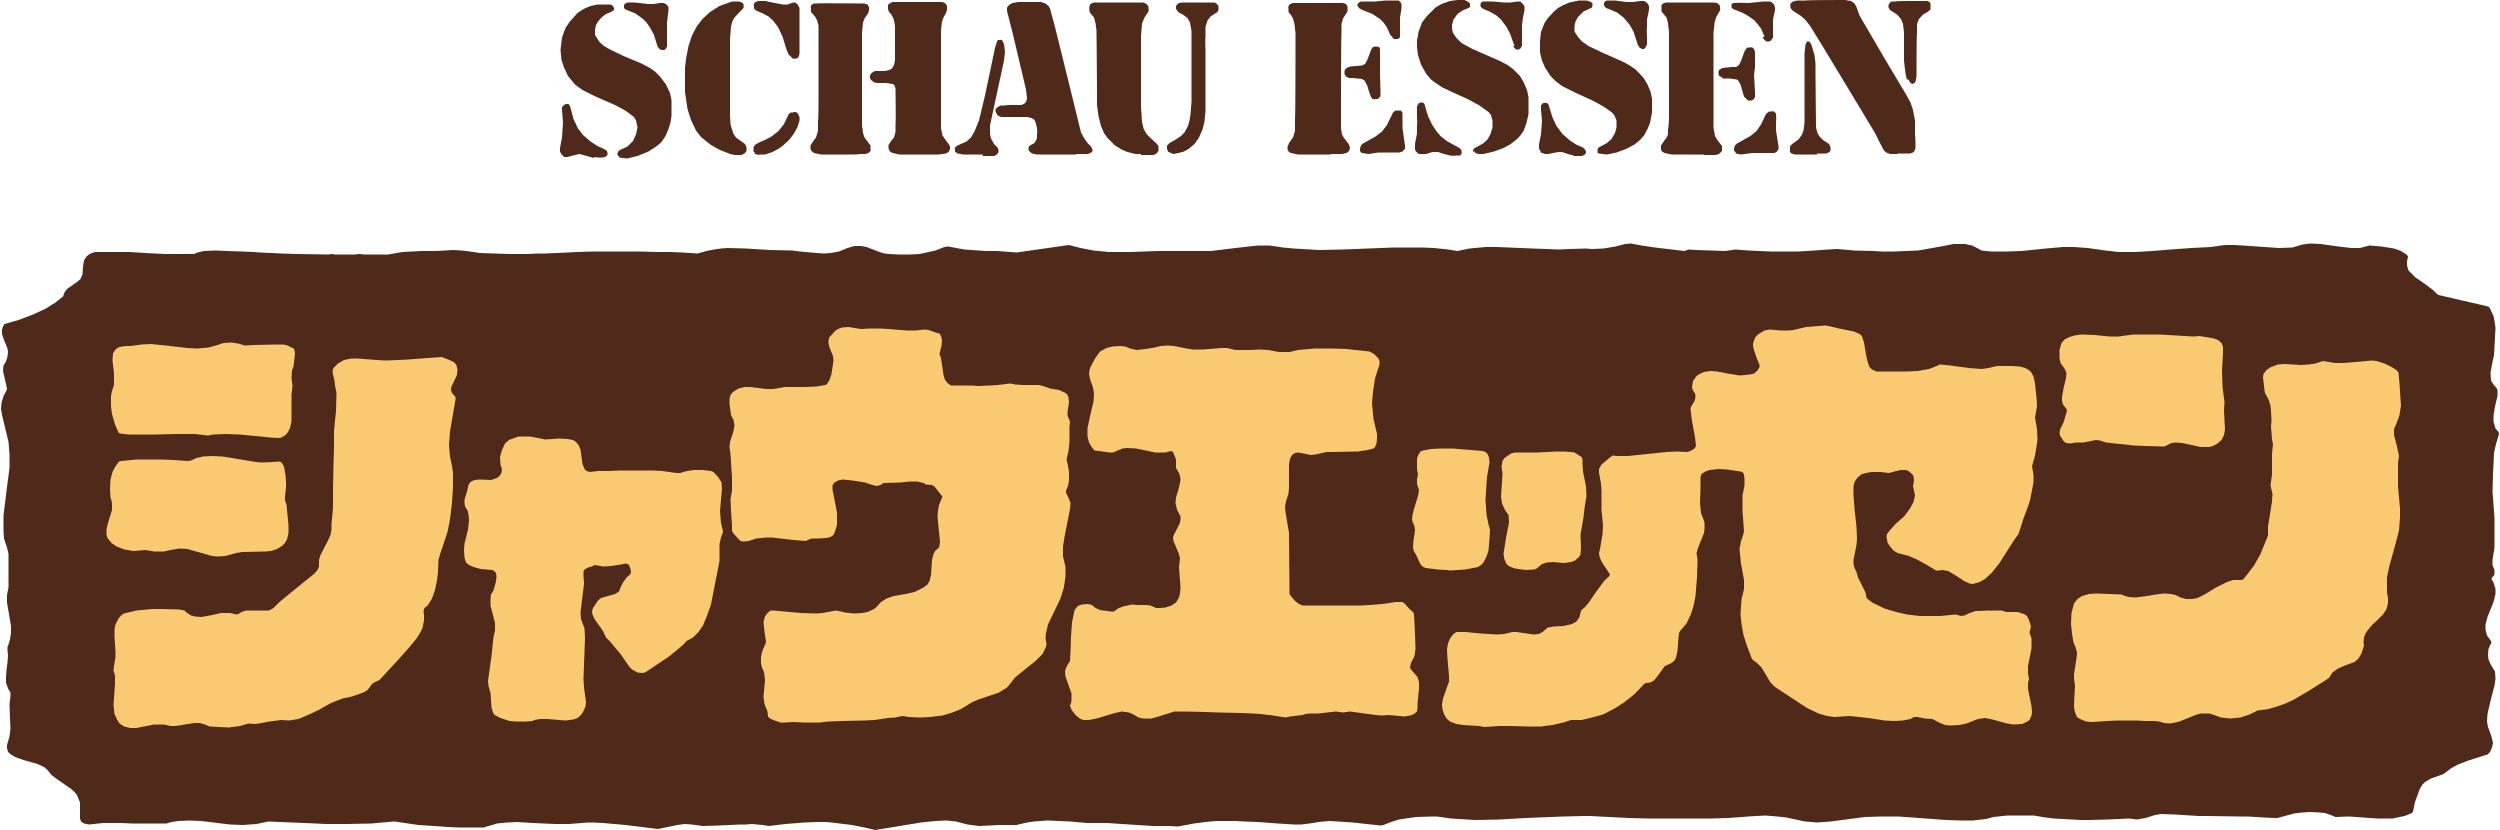
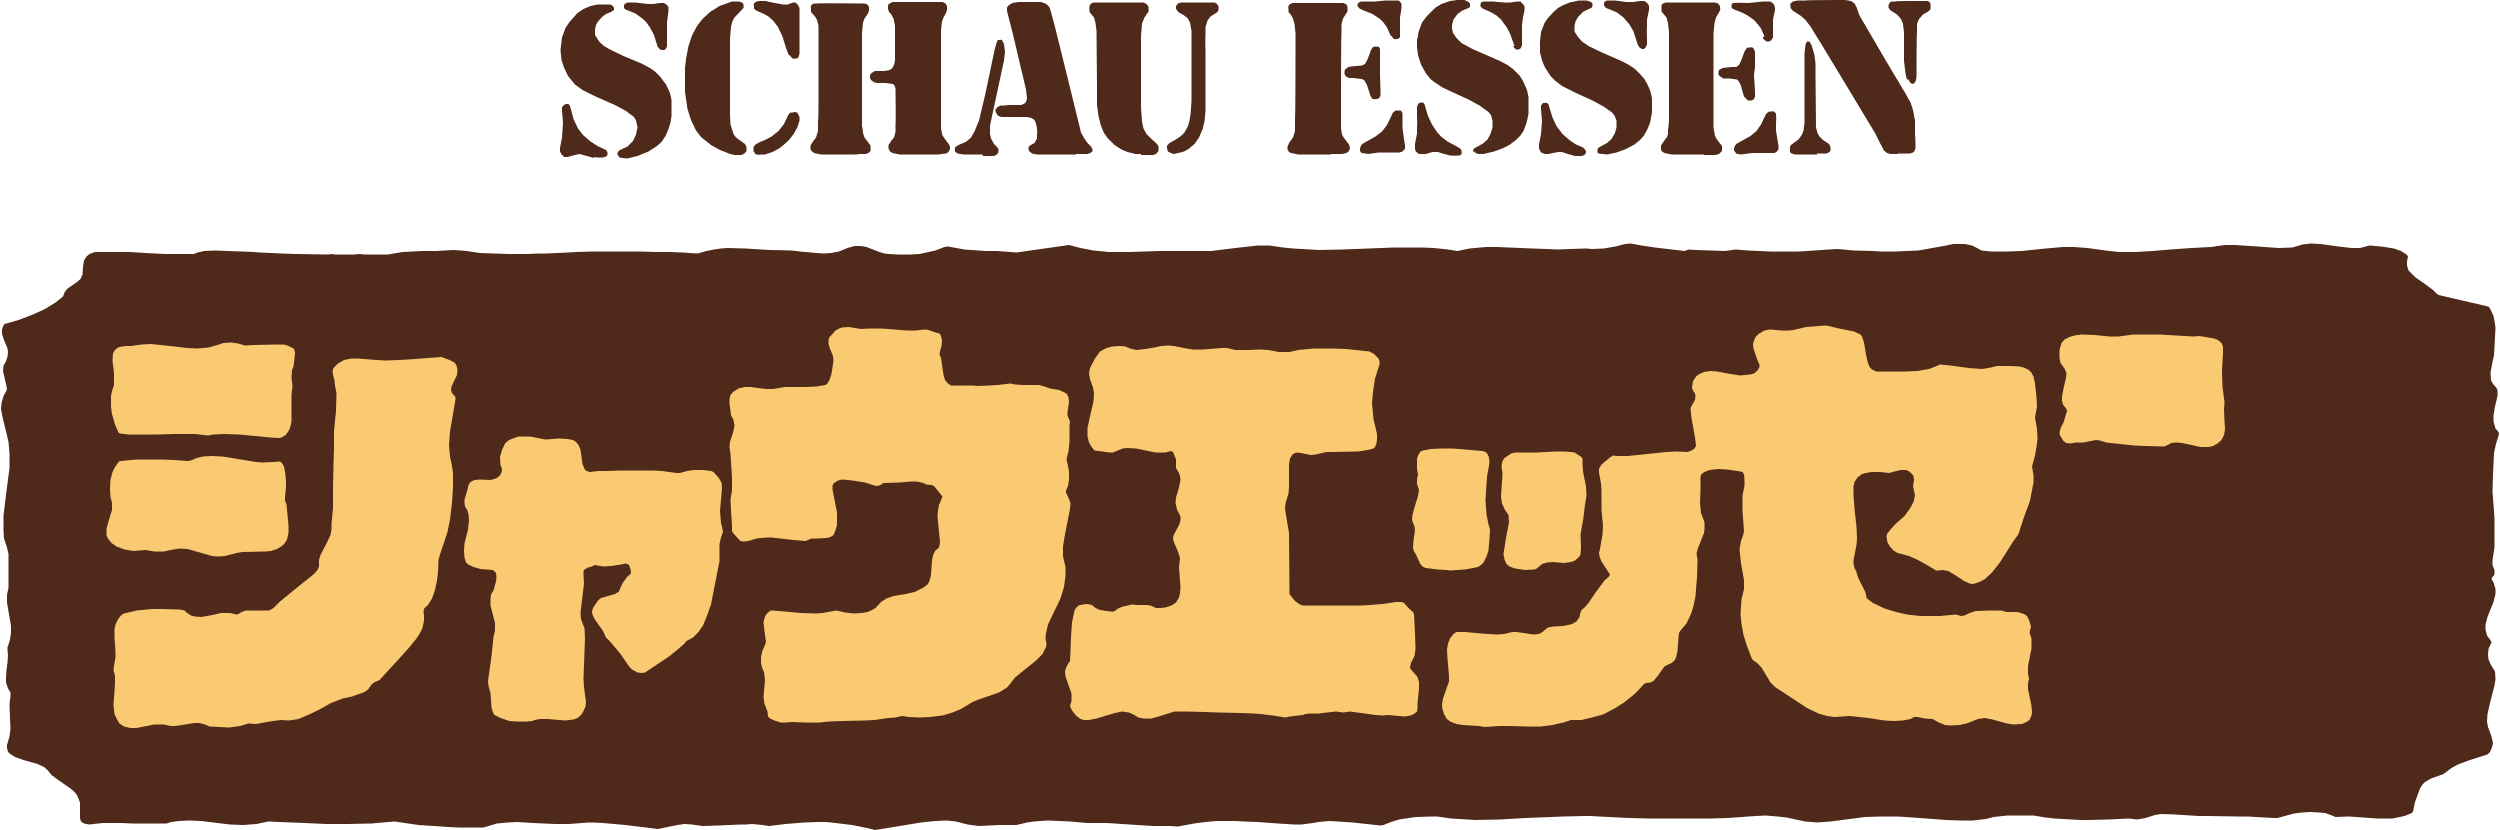
<svg xmlns="http://www.w3.org/2000/svg" id="_レイヤー_1" data-name="レイヤー 1" version="1.1" viewBox="0 0 500 166">
  <defs>
    <style>
      .cls-1 {
        fill: #4f2a1a;
      }

      .cls-1, .cls-2 {
        stroke-width: 0px;
      }

      .cls-2 {
        fill: #faca72;
      }
    </style>
  </defs>
  <polyline class="cls-1" points="176.9 165.7 175 166 173.4 165.6 170.4 165 167.1 164.6 165.2 164.4 163.7 164.4 160.9 164.5 157.1 164.8 153.8 165.2 152.5 165 150.4 164.8 149.2 164.9 148.1 164.9 143.8 165.1 140.5 165.2 138.4 164.9 136.9 164.8 135.5 165 131.6 165.8 125.1 165 120.6 164.6 118.6 164.5 117.6 164.5 116.4 164.6 113.8 164.8 111.1 164.8 108.8 164.7 106.6 164.6 103.4 164.4 101.5 164.5 99.4 164.7 96.7 165.5 91.8 165.5 89.5 165.4 88.3 165.3 83.7 165 78.9 164.3 76.5 164.5 74.3 164.7 69.5 164.8 66.9 164.8 65.2 164.8 63.1 164.7 60.9 164.6 55.9 164.4 53.7 164.3 51.3 164.8 48.6 165 46 164.9 40.2 164.2 37.9 164.1 35.7 164.2 34.3 164.4 33.3 164.7 26.4 164.7 24.3 164.6 22.6 164.6 20.6 164.6 17.8 164.9 16.8 164.7 16.2 164.3 16 163.7 16 161.7 16 160.5 15.4 159 14.8 158.3 14.1 157.7 11.5 155.9 10.3 155 9.5 154 8.8 153.4 7.5 152.8 4.7 152 3 151.4 2.2 150.9 1.6 150.4 1.4 149.6 1.4 149 1.9 147.3 2.1 145.7 2 143.8 1.9 140.8 2.1 139.2 2.1 138.5 1.6 137.7 1.2 136.5 1.2 135.5 1.3 134 1.5 132.5 1.6 131 1.5 130.1 1.5 129.4 1.7 128.9 2 127.9 2.2 126.5 2.2 125.2 1.4 120.5 1.4 119 1.7 117.5 1.7 110.8 1.4 109.5 .8 107.7 .7 106.1 .7 104.3 .7 103.1 1.3 98.2 1.9 93.6 1.9 90.8 1.7 88.4 1.3 86.7 .5 83.4 .2 81.8 .3 80.6 .7 79.2 1.2 78.3 1.4 77.8 1.2 76.8 .6 74.2 .7 73.1 1.2 72.3 1.5 71.3 1.6 70.4 1.5 69.7 .8 68 .4 66.8 .4 65.9 .6 65.3 .9 64.8 3.7 64 6.6 62.9 9 61.8 11.1 60.5 12.6 59.3 12.9 58.5 13.4 57.8 15.4 56.4 16.1 55.8 16.5 54.9 16.6 53.4 16.8 52.1 17.3 51.3 17.9 50.8 19 50.4 24.7 50.4 25.9 50.4 29.1 50.6 33 50.8 38.8 50.8 39.5 50.5 40.8 50.2 43.1 50.1 45.5 50.2 48.3 50.3 50.8 50.4 52 50.5 54.3 50.6 56.3 50.7 59.3 50.8 65.7 50.9 66.3 50.8 67 50.9 67.7 50.9 69.2 50.9 70.9 50.9 71.9 50.8 72.9 50.9 74 50.9 74.9 50.9 77.6 50.9 80.5 50.4 84.4 50.2 87.2 50.2 90.7 50 92.2 50.1 93.3 50.2 96 50.6 98.8 50.7 101.8 50.8 103.5 50.8 105.5 50.8 107.6 50.7 109.1 50.7 113.6 50.5 115.3 50.4 118.6 50.3 120.4 50.3 127.9 50.3 131.2 50.4 134 50.4 136.5 50.5 139.5 50.7 141.3 50.2 142.8 49.9 144.2 49.7 145.5 49.6 149.1 49.7 154 50 158.4 50.1 160 50.3 163.3 50.6 164.8 50.7 166.2 50.6 167.8 50.3 169.5 49.6 170.9 49.2 172.2 49.2 173.3 49.4 175.9 50.4 176.9 50.7 177.8 50.8 179.6 50.9 182.1 50.9 183.9 50.8 187.1 50.1 188.9 49.4 189.6 49.3 190.7 49.5 192.9 49.9 197.2 50.2 199.4 50.2 202.1 50.4 203.3 50.5 213.8 49 216.1 49.6 218.7 50.1 221.8 50.4 226 50.4 231.7 50.2 237.4 50.2 239.9 50.2 242.2 50.2 247.1 49.6 251.6 49.1 253.9 49.1 256.6 49.5 258.7 49.7 263.8 50 268.4 49.9 271.2 49.8 278.7 49.5 282.8 49.5 284.5 49.5 286.8 49.6 289.6 49.9 291.5 50.2 293.9 49.7 297.2 49.4 299.3 49.4 306.5 49.7 309.3 49.8 311.6 49.9 314.1 49.8 317.2 49.7 318.4 49.8 320.7 49.7 323.1 49.3 325 48.8 326.2 48.7 328.3 49.1 331 49.5 336.9 50.2 337.7 49.9 339.2 50 342.2 50.1 345 50.2 347.1 49.9 349.7 50.1 351.7 50.2 354.2 50.3 359.6 50.3 361.4 50.2 365.7 49.9 367.5 49.8 370.8 50.1 374.6 50.2 376.3 50.3 378.9 50.3 381.3 50.2 383.6 50.1 384.8 49.9 388.7 49.2 390.7 48.8 393 48.8 394.4 49.1 395.6 49.7 396.3 50.1 398.2 50.3 401.6 50.3 404.3 50.2 409.2 49.7 412.6 49.4 414.8 49.4 417.5 49.6 421.1 50.1 423.7 50.4 427.1 50.4 430.5 50.2 434.1 49.9 438.3 49.6 442.2 49.4 444.2 49.1 445.2 49 446.1 49 447 49 450 49.2 455.8 49.6 458.5 49.5 459.5 49.2 460.5 48.9 462.1 48.7 464.1 48.8 467.7 49.3 470.3 49.6 472 49.6 473.9 49.1 476.3 49.3 478.8 49.7 480.2 50.2 481.3 50.9 481.6 51.3 481.4 52.3 481.4 53.1 481.7 54.1 482.2 54.6 483.1 55.5 485 56.8 486.6 58 487.3 58.7 487.7 59 497.2 61.2 497.8 61.4 498.1 61.9 498.7 63.2 498.9 64.2 499.1 65.6 498.9 69.3 498.8 71.1 498.6 71.9 498.1 74.5 498.2 76.1 498.7 76.9 499.3 77.6 499.5 78 499.5 79.2 499 81.3 498.7 83.1 498.7 84.3 499.1 85.7 499.7 86.4 499.8 86.8 499.2 88.8 498.8 90.6 498.7 92.8 498.6 94.8 498.5 98.3 498.9 103.6 498.9 109.5 498.5 112 498.5 113 498.9 114 498.9 114.7 498.8 115.1 498.4 115.5 498.3 115.8 498.7 116.5 499.1 117.8 499.1 118.8 498.7 120.4 497.5 123.4 497.1 124.9 497.1 125.9 497.4 127.1 498.2 128.2 498.3 128.5 498 129.1 497.7 129.8 497.6 131 497.7 131.9 498.2 133 499 134.3 499.1 135.8 498.9 137.1 498.1 140.2 497.5 142.8 497.4 144.3 497.6 145.4 498.3 147.3 498.6 148.6 498.4 149.5 498 150.4 497.5 150.9 496.5 151.2 493.7 152.1 491.6 152.9 490.3 153.6 488.7 154.8 487.9 155.1 486.2 155.7 485 156.4 484.5 156.9 484 157.7 483 160.4 482.6 162.3 482.4 162.6 480.9 163.2 478.5 163.7 475.5 163.7 469.8 163.3 467.1 163.4 466.4 163.1 465 162.6 463.9 162.5 462.1 162.4 460.4 162.5 458.8 162.7 455.5 163.6 454.8 163.6 452.8 163.5 449.5 163.3 447.8 163.3 441.5 163.2 439.7 163.2 435 162.9 432.2 162.8 431 163 429.1 163.6 427.4 163.9 425.8 163.7 421.6 163.9 417.7 164 417 164 416.1 164 410.8 163.7 409.1 163.5 406.7 163.1 401.5 163.1 398.7 163.4 397.2 163.8 394.6 164.1 392 164.1 389.2 164 382.5 163.5 379.6 163.3 376.2 163.3 373 163.4 366.1 164.3 363.4 164.5 362.4 164.4 361 164.3 357.3 163.5 355.5 163.3 353.1 163.1 351.3 163.2 349.6 163.3 348.4 163.4 345.6 163.6 342.3 163.7 331.7 163.7 329.6 163.7 325.8 163.6 319.8 163.3 318.1 163.2 316.9 163.2 312.7 163.3 310.2 163.4 305.1 163.6 300 163.9 295.1 164 293.4 163.9 290.2 163.7 287.4 163.3 286.4 163.3 283.2 163.4 279.8 163.9 278.2 164.4 276.7 165 276.1 165.1 270.5 164.5 267.6 164.3 265.9 164.2 263.7 164.4 262.6 164.6 260.3 164.9 259.6 164.9 258.8 164.9 255.6 164.7 251.5 164.4 248.8 164.3 247 164.2 243.3 164.2 241.1 164.4 238.8 164.7 235.6 165.3 233.9 165.2 230.6 165.2 225.9 164.9 221.4 164.6 219.7 164.6 217.4 164.6 214 164.3 211.8 164.2 209.5 164.1 206.8 164.3 205.4 164.5 203.3 165 199.9 165 197.9 165.1 195.8 165.2 193.5 164.9 191.2 164.3 189.3 164.1 187.1 164.2 184.2 164.5 176.9 165.7" />
  <g>
    <polyline class="cls-2" points="28.8 145.3 30.8 144.9 32.8 144.9 34.1 145.2 35 145.2 36.4 145 38.9 144.6 39.9 144.6 41 144.9 41.9 145.3 45.8 145.5 48 145.2 49 144.9 49.7 144.7 51.2 144.8 53.9 144.3 56.2 144 57.8 144.1 59.7 143.8 61.8 142.9 63.7 142 66.2 140.6 68.5 139.7 70.4 139.3 72.9 138.4 73.6 137.9 74.4 136.8 75 136.4 75.9 136 78.2 133.5 79.5 132.1 82 129.3 83.3 127.7 84 126.6 84.5 125.6 84.8 124.1 84.8 123 84.7 122.2 84.9 121.6 85.6 121 86.4 119.7 87 118 87.4 116.1 87.6 114.4 87.7 111.9 88.1 110.6 88.7 108.8 89.5 106.4 90 103.9 90.4 100.6 90.6 97.4 90.6 94.6 90.4 93.2 90 91.3 89.8 89.1 90 86.3 91.1 79.9 91.1 79.4 90.4 78.6 90.2 78 90.3 77.3 91.4 75 91.5 73.9 91.3 73.1 90.9 72.5 89.9 72 88.3 71.4 81.6 71.9 79.8 72 77.1 72.1 75.3 72 71.5 71.7 70.3 71.7 68.8 72 67.6 72.7 66.7 73.6 66.5 74.2 66.6 74.9 66.9 76.1 67 77.1 67.3 78.6 67.2 82.2 66.8 86.2 66.8 88 66.8 89.7 66.7 92.9 66.6 97.8 66.6 101.6 66.3 104.8 66.3 105.9 66.1 107 65.5 108.3 64.1 111 63.8 112 63.8 113.3 63.5 114 62.8 114.8 60.3 116.8 56 120.3 54.7 121.6 53.8 122.1 53.1 122.1 51.4 122.1 49.2 122.1 48.3 122.4 47.7 122.8 47.3 122.9 46 122.6 44.2 122.6 42.5 123 40.3 123.4 39 123.3 38.2 123.1 37.3 122.5 36.9 122.1 35.8 121.9 32.2 121.8 30.4 121.8 27.3 122.1 24.8 122.7 24.3 123 23.7 123.7 23.1 124.9 22.9 125.8 22.9 127.5 23.1 130.4 23.1 131.4 22.8 133.2 22.7 134.1 23 135.1 23 136.8 22.7 141 22.9 142.8 23.4 143.9 23.9 144.7 24.8 145.3 26.1 145.6 27.3 145.6 28.8 145.3" />
    <polyline class="cls-2" points="308.2 145.3 310.5 145 312.7 144.5 314.2 144 316.3 144 318.4 143.5 320.6 142.9 322.9 141.7 324.8 140.5 326.8 138.9 327.7 138 328.8 136.8 329.2 136.6 330.1 136.5 330.8 136.1 331.6 135.1 332.6 133.7 333 133.2 334.3 132.6 334.9 132.1 335.2 131.5 335.5 130.2 335.7 127.5 335.8 126.6 336.1 126.1 337.3 124.7 338.2 122.8 338.7 121.2 339.1 119.2 339.4 115.4 339.5 112.5 339.5 111.8 339.3 110.7 339.6 109.6 340.8 106.6 340.9 105.8 340.9 104.5 340.7 103.9 340.2 102.6 340 100.6 340.1 97.9 340.1 96.1 340.1 95.4 340.3 94.8 341.1 94.3 341.9 94 343.7 93.8 345.4 93.9 348.1 94.3 348.5 94.4 348.8 94.9 348.9 95.9 348.9 97.1 348.5 99.1 348.5 102.2 348.7 104.8 348.8 106.3 348.6 107.1 348.2 108.2 347.9 109.8 348.2 112.7 348.8 116 348.8 117.8 348.3 119.9 348.1 122.8 348.3 124.8 348.7 127 349.4 129.2 350.4 131.8 350.7 132.1 351.3 132.5 352.3 133.5 354.1 136.5 355 137.4 361.4 141.6 363.7 142.7 365.4 143.2 366.9 143.4 368.4 143.3 369.9 143.2 373.7 143.6 376.9 144.1 378.8 144.2 380.6 144.1 382.1 143.8 382.8 143.4 383.5 143.4 385 143.7 386.5 143.8 387.8 144.5 389 145 390.1 145.1 391.9 145 393.3 144.7 395.6 143.8 397 143.6 398.5 143.9 401.4 144.7 402.7 144.9 404.4 144.8 405.3 144.4 405.9 144 406.3 143.1 406.4 142.4 406.3 141.2 405.6 137.8 405.6 136.6 405.8 135.8 405.6 134.7 405.6 133.2 406.3 129.7 406.3 127.7 405.9 126.5 406.2 125.3 405.8 124 405.4 123.2 404.8 122.8 403.5 122.4 401.2 122.4 400.3 122.1 397.7 122.1 395.7 122.2 395.1 122.2 393.7 122.7 392.9 123.1 392.2 123.2 391.2 122.9 388 123.2 384 123.2 381.4 122.9 379.2 122.4 376.9 121.7 374.6 120.6 373.5 119.8 373.3 119.5 373.1 118.5 371.6 115.5 371.3 114.4 370.9 113.6 370.7 112.8 370.7 112 371.3 109 371.4 107.7 371.3 105.4 370.9 101.7 370.7 99.1 370.7 97.3 370.9 96.4 371.5 95.5 372.4 94.8 373.2 94.6 374.3 94.4 376.1 94.4 377.8 94.6 378.9 94.3 380.1 94 381.1 94 381.7 94.2 382.4 94.8 382.7 95.2 382.8 96.1 382.6 97.2 383 99.1 382.7 100.4 382 101.7 380.9 103.2 379.1 104.8 378.1 105.9 377.4 106.8 377.3 107.4 377.5 108.5 378 109.3 378.7 110.1 379.5 110.6 381.8 111.2 383.6 112 385.4 113 387.2 114.1 387.8 114.1 388.5 114 389.6 114.2 391 115 392.8 116.2 393.9 116.7 394.6 116.8 395.9 116.4 397 115.8 398.4 114.5 399.9 112.6 402.7 108.2 403.7 106.8 404.7 103.7 405.7 101 406 100.1 406.7 96.5 406.7 95 406.4 93.3 407 91.1 407.3 89.3 407.5 87.9 407.4 85.8 407.1 84.1 407 83.5 407.4 81.3 407.3 79.5 407 76.7 406.7 75.3 406.2 74.4 405.6 73.9 405 73.6 403.9 73.3 402.2 73.2 399.4 73.2 397.7 73.6 396.4 73.8 393.7 73.6 390.1 73.1 388 72.9 387.1 73.3 385.8 73.8 383.5 74.2 381.3 74.3 380.4 74.3 375.3 74.3 374.4 73.9 373.9 73.4 373.5 72.3 373.2 70.9 372.8 68.5 372.4 67.3 372.1 66.9 370.8 66.3 367.8 65.7 365.7 65.2 365 65.1 361.2 65.4 358.7 66 357.7 66.1 356.2 66.1 354 65.9 352.9 66.1 351.7 66.8 351.1 67.4 350.8 68.1 350.6 68.8 350.7 69.7 351.3 71.5 351.9 73 351.9 73.4 351.5 74.1 350.8 74.7 350 74.9 348 75.1 345.5 74.7 343.4 74.3 342.1 74.2 340.8 74.4 339.9 74.8 339.3 75.2 338.6 76.2 338.4 77.5 338.6 78.1 339 78.7 339.1 79.1 339 80 338.3 81.2 338.1 81.7 338.3 83.6 339 87.5 339.2 89.2 338.9 89.7 338.3 90.1 337.5 90.4 335.4 90.3 333.2 90.4 325.6 91.2 323.3 91.2 322.6 91.1 322.1 91.4 320.3 92.9 319.8 93.8 319.8 94.5 320.2 96.7 320.3 98.1 320.3 102 320.6 105.1 320.5 106.9 320 109.8 319.8 110.6 319.9 111.3 320.3 112.3 321.8 114.6 322 114.9 321.8 115.3 320.9 116.1 319.2 118.4 317.7 120.6 316.9 121.5 316.3 122 316.1 122.5 315.9 123.4 315.3 124.3 314.4 124.8 312.7 125.2 310.7 125.3 309.6 125.5 309.2 125.8 308.5 126.4 307.8 126.8 306.7 126.9 303.3 126.4 302.5 126.4 300.8 126.8 299.4 126.9 296.2 126.7 293.1 126.4 291.3 126.4 290.7 126.8 290 127.7 289.6 128.7 289.4 129.9 289.5 131.7 289.8 135.2 289.8 136.3 288.6 139.7 288.4 140.9 288.5 141.9 288.8 142.8 289.3 143.7 290 144.3 291.3 144.8 292.6 145 295.8 145.2 296.9 145.4 299.9 145.2 301.9 145.2 305.5 145.3 306.4 145.3 308.2 145.3" />
-     <polyline class="cls-2" points="435.9 144.3 439.1 143 440.1 142.7 441.9 142.7 443.1 143.1 444.2 143.5 446.1 143.7 448.1 143.5 449.9 142.9 451.5 142.1 453.7 141.8 455.4 141.3 457.1 140.7 458.8 139.9 461.7 138.2 465.8 135.6 466.5 134.5 467.6 133.7 469 133.1 470.9 132.4 471.7 131.7 472.3 130.7 472.8 129.1 472.7 128.4 472.8 127.5 473.1 126.7 473.5 126.1 474.5 124.9 475.3 124.2 476.6 122.9 477.3 121.8 477.6 120.6 477.6 119.6 477.4 118.5 477.4 115.5 477.9 113.1 479.1 108.8 479.8 106.1 480 103.5 480 101.7 479.6 97.3 479.6 94 479.6 92.5 479.8 91.2 479.4 89.3 478.8 87 478.8 85.8 479.2 84.9 479.6 83.9 479.9 83 480.2 81.1 480.1 79.9 479.9 76.7 479.7 74.6 479.5 74.2 478.5 73.5 476.9 72.7 475.3 72.2 474.4 72.1 471.1 72.4 468.6 72.6 466.9 72.6 464.6 72.2 464 72.4 463.1 72.7 461.7 72.9 460.2 73 458.5 72.9 457 72.8 455.6 72.9 454.2 73.4 453.3 74 452.7 74.8 452.6 75.5 452.9 78.1 453 78.6 453.7 79.9 454.1 81.1 454.2 82.2 454.3 84.1 454.2 85.3 454.3 86.5 454.4 87.9 454.6 88.8 454.4 90.8 454.4 94.9 454.1 97.1 454.5 98.8 454.4 100.3 453.6 105.3 453.6 106.5 453.6 107.1 452.1 110.8 450.8 113.1 449.2 115.2 448.6 115.9 448.2 116 446.6 116 445.4 116.4 443.2 117.5 440.9 118.9 439.5 119.6 438.4 119.8 437.2 119.8 436.1 119.5 435.1 119 434.2 118.8 432.8 118.7 431.2 118.9 428.7 119.3 427.1 119.5 425.8 119.4 425 119.2 424.3 118.9 419.3 118.7 417.8 118.8 416.4 119.2 415.5 119.8 414.8 120.7 414.3 122.6 414.2 124.8 414.4 126.7 414.7 128.5 415.1 129.4 415.4 130.5 415.3 131.7 414.8 134.8 414.8 135.8 415 137.1 414.9 138.9 414.8 141.4 415 142.5 415.4 143.4 416 143.8 417.2 144.3 418.3 144.4 421.4 144.2 423.7 144.1 427.3 144.1 429.1 144.2 430.8 144.2 431.8 144.3 432.8 144.6 434 144.7 435.1 144.5 435.9 144.3" />
    <polyline class="cls-2" points="158.5 144.4 160.8 144.5 163.9 144.5 165.8 144.3 168.3 144.2 172.9 144.1 174.9 144 177.6 143.6 179.1 143.5 179.9 143.3 180.6 143.2 181.7 143.4 184 143.5 186 143.4 188.5 143.1 190.5 142.5 192.2 141.8 194.5 140.4 195.7 139.9 199.8 138.5 201.4 137.5 202 136.8 203 135.5 204.6 134.2 207.1 132.2 208.5 130.8 209.2 129.4 209.3 128.8 209.1 127.6 209.2 126.6 209.6 124.9 210.6 122.8 212.1 119.7 212.8 117.4 213.1 115.2 213.1 113.4 212.8 112.1 212.6 111.3 212.6 109.3 212.9 107.4 214 101.8 214.1 100.6 213.8 99.8 213.2 98.5 213.2 98.1 213.6 97.2 213.8 96 213.8 94.3 213.5 92.7 213.3 91.9 213.7 90.2 213.9 88.3 213.9 85.2 214 84.3 213.5 83.1 213.5 82.4 213.8 80.4 213.7 79.5 213.4 78.8 212.9 78.5 211.8 78 210 77.7 208.9 77.3 207.8 77 206.1 77 204.6 77 203 76.9 202.1 76.7 201.2 76.8 199.6 77 197.9 77.1 195.6 77.2 194.4 77.1 190.2 77.1 189.6 76.7 189 76 188.7 75 188.2 71.6 187.9 70.9 188 70.3 188.3 69.2 188.4 68 188.2 67.2 187.9 66.7 187.1 66.5 185.7 66 185 65.9 183.1 66.1 181.3 66.1 177.7 65.8 176 65.7 173.9 65.7 172.2 65.8 169.7 65.4 168.4 65.5 167.6 65.8 167 66.2 166.4 66.9 165.9 67.4 165.7 68 165.7 68.7 165.9 69.5 166.6 71.2 166.7 72.1 166.3 74.8 165.9 76 165.4 76.8 165.1 77 163.3 77.3 161.1 77.4 156.9 77.4 155.3 77.7 154.5 77.8 153.2 77.8 150 77.4 148.9 77.4 147.7 77.7 146.6 78.4 146.1 79 145.9 79.8 145.9 80.7 146.2 83 146.7 84 146.9 85.1 146.7 86.2 146 88.4 145.9 89.5 146.1 90.8 146.4 95.5 146.4 98.1 146.1 99.9 146.2 102 146.4 105.1 146.4 106.2 146.7 106.7 147.8 107.9 148.1 108.2 148.7 108.3 149.7 108.2 151.3 107.7 153.3 107.5 154.3 107.5 158.7 108 160 108.1 161.1 108.2 162.3 107.7 163.5 107.7 165.3 107.6 166.1 107.4 166.7 107 167 106.3 167.4 105 167.4 102.5 166.5 97.9 166.5 97.1 166.8 96.6 167.6 96.1 168.5 95.9 170.5 96.1 173 96.5 174.5 97 175.4 97.2 176.1 97 176.7 96.6 180 96.5 182.1 96.3 183.4 96.3 184.7 96.6 185.2 96.9 186.4 97 186.9 97.3 187.6 98.2 188.4 99.2 188.5 99.3 187.8 101 187.6 102.1 187.5 103.3 188 108.4 187.9 109.1 187.8 109.5 187.1 110.1 186.7 110.8 186.4 112 186.2 115 185.9 116.2 185.5 116.9 184.7 117.5 182.9 118.4 181.1 118.8 178.7 119.2 177.3 119.7 176.2 120.4 175.1 121.6 174.4 122 173.5 122.4 172.4 122.6 170.8 122.7 169 122.5 167.2 122.1 164.5 122.6 163.3 122.7 160.2 122.6 155.7 122.2 154.6 122.1 154.1 122.1 153.4 122.7 153 123.3 152.7 124.4 152.9 126.3 153.2 128.4 153 129 152.5 130.1 152.2 131.4 152.2 132.6 152.4 133.5 152.8 134.4 153 136 152.7 139.4 152.9 140.8 153.5 142.3 153.6 143.3 154 143.7 154.9 144.1 156.1 144.5 157.2 144.5 158.5 144.4" />
    <polyline class="cls-2" points="106.9 144 108 143.8 109.5 143.8 113.1 144.1 114.7 143.9 115.5 143.6 116.2 143 116.6 142.4 117.1 141.3 117.2 140.4 116.8 137.5 116.7 135.8 116.8 132.9 117 127.7 116.9 125.7 116.2 123.8 116.1 122.6 116.4 120 116.8 116.8 116.7 115 116.7 114.2 116.9 113.9 117.6 113.5 118.4 113.3 118.9 113 120.7 113.3 122.2 113.2 124.2 112.9 125.1 112.7 125.5 112.8 125.8 113 126.1 113.8 126.2 114.4 126.1 114.8 125.4 115.4 124.6 116.5 124.1 117.5 123.8 118.3 123 118.8 120.2 119.6 119.6 120.1 119 121 118.6 121.6 118.4 122.3 118.5 122.9 118.9 123.8 120.6 126.2 121.2 127.5 122.1 128.4 124.1 130.8 125.9 133.4 126.4 133.9 127.5 134.5 128.4 134.6 129 134.5 133.8 131.3 135.4 130 136.8 128.8 137.3 128.2 138.6 127.5 139.7 126.4 140.6 125.1 141.3 123.4 142.2 120.9 143.9 112.2 143.9 108.8 144.2 107.5 144.6 106.4 144.5 105.8 144.2 104.6 144 102.2 144.3 98.8 144.4 97.7 144.3 96.5 143.7 95.5 142.7 94.4 142.2 94.2 140.6 94 138.8 94 137.4 94.2 136 94.6 135.3 94.6 132.4 94.2 130.7 94.1 124.1 94.1 121.4 94.2 119.6 94.2 118 94.4 117.3 94.2 116.9 93.8 116.5 92.8 116.1 89.9 115.7 89 115.2 88.4 114.6 88 113.5 87.8 111.8 87.7 109.1 87.9 106 87.3 103.7 87.3 102.6 87.7 101.8 88 101 88.7 100.4 90 100 91.4 100.1 93 100.4 93.8 100.3 94.5 100 95.1 99.4 95.6 98.2 96 95.9 95.9 95 96 94.4 96.2 94 96.5 93.7 97 93.4 98.3 92.9 99.9 92.9 100.6 93 101.3 93.5 102.1 93.7 102.9 93.8 104.1 93.6 105.9 92.9 108.7 92.8 110.1 92.9 111.5 93.2 112.5 93.8 113 94.7 113.4 96.1 113.8 98.5 114 98.8 114.2 99.2 114.6 99.3 115.3 99.2 116.3 98.7 118.1 98.2 118.9 98.1 119.8 98.1 121.1 99 124.6 99 126.1 98.7 127.4 98.3 131.2 97.6 136.2 97.7 137.2 98.1 138.6 98.3 141.5 98.6 142.5 98.9 143 100.1 143.6 101.9 144.2 103.3 144.3 105.3 144.3 106.5 144.2 106.9 144" />
    <polyline class="cls-2" points="219.3 143.7 223 142.6 224.4 142.3 225.8 142.5 226.7 142.9 227.7 143.5 228.7 143.7 230.3 143.7 231.7 143.3 234.9 142.3 237.1 142.3 241.1 142.4 243.7 142.5 248.3 142.6 250.6 142.7 252.1 142.8 254.6 143.1 257.1 143.5 258 143.3 260.5 143 261.1 142.8 262 142.7 263.7 142.7 267.2 142.3 268.6 142.5 270 142.3 275.1 143 276.5 143.1 277.7 143 280.9 143.3 282.1 143.1 282.8 142.8 283.4 142.3 283.5 141.7 283.5 140.7 283.8 137.7 283.8 136.4 283.5 135.4 282.9 134.7 282.2 133.9 282 133.5 282.2 132.6 282.9 131.2 283.1 129.8 283 126.7 282.8 122.8 282.6 122.4 281.9 121.8 280.8 120.6 280.4 120.4 279.2 120.4 276.5 120.8 274 121 272.3 121.1 265.8 121.1 263.3 121.1 260.5 121.1 259.8 120.8 259 120.2 258.1 119.1 257.9 118.8 257.8 106.6 257.1 102.4 257 101.4 257.2 100.3 257.7 98.7 257.8 97.5 257.8 92.9 258 91.7 258.5 90.9 259 90.6 259.6 90.5 262.2 91 263.1 90.9 265.3 90.4 266.2 90.4 271.6 90.3 273.5 90 274.7 89.7 275 89.4 275.3 88.7 275.4 87.8 275.4 86.8 274.7 83.8 274.5 81.7 274.4 80.6 274.6 78.4 275 75.7 275.9 72.9 275.9 72.2 275.7 71.7 274.8 70.8 273.9 70.3 269.2 69.8 266.5 69.7 262.9 69.7 259.6 70 257.9 70.4 255.8 70.4 253.6 70 251.9 69.9 249.9 70 247.1 70 245.4 69.6 244.4 69.6 240.6 69.9 239.4 69.9 238.5 69.9 237.3 69.7 234.8 69.2 233.6 69.1 232.2 69.2 230.9 69.5 229.1 69.8 227.3 70 226 69.7 225.1 69.3 224 69.2 222.5 69.3 221.3 69.6 220 70.3 219 71.7 218 73.6 217.8 74.7 218 75.8 218.6 77.5 218.8 78.7 218.7 80.3 218.2 82.4 217.5 85.6 217.5 87.3 217.8 88.5 218.4 89.5 218.9 90.1 219.8 90.2 221.9 90.5 222.6 90.5 224.5 89.7 225.4 89.6 227.2 89.7 231.1 90.5 233.1 90.5 234.2 90.2 234.6 90.4 234.9 91.1 235.2 91.9 235.2 93.6 235.8 94.6 236 95.2 236.1 96 235.8 97.5 235.2 99.5 235.1 100.6 235.4 101.9 236.1 103.3 236.1 104 235.9 104.8 234.8 106.9 234.6 107.5 234.7 108.2 235.7 110.6 236 111.6 235.8 113.5 236.1 117.4 236 118.7 235.8 119.5 235.2 120.5 234.3 121.1 233.1 121.5 232 121.6 231.2 121.6 230.1 121.1 229.2 121 227.4 121 226.4 120.9 224.6 121.3 223.6 121.7 222.8 122.3 222.1 122.3 220 122 219.1 121.6 218.4 121 217.5 120.8 216.5 120.9 215.7 121.1 215.2 121.6 214.9 122.1 214.4 124.5 214.2 127.4 214.1 130.2 214 132.2 213.6 132.8 213.2 133.6 213 134.3 213.1 135.3 213.7 137 214.3 138.7 214.3 140.2 214 141.2 214.4 142.1 215.2 143.1 216.1 143.8 216.7 144 217.8 144 219.3 143.7" />
    <polyline class="cls-2" points="289.4 114 290 114.1 293 113.9 295.6 113.4 296.2 113 296.7 112.5 297.3 111.3 297.7 110.1 297.9 107.7 298 105.9 297.7 104.9 297.3 102.9 297.1 100 297.2 98.3 297.4 95.4 297.9 92.5 297.8 91.5 297.5 90.8 297.1 90.4 296.5 90.2 290.5 89.7 288.2 89.7 286.2 89.8 284.6 90.1 284.1 90.3 283.7 90.9 283.4 91.7 283.4 93.8 283.6 94.9 283.4 95.8 283.4 96.8 283.6 97.4 283.8 98 283.6 99.2 282.8 101.8 282.5 103 282.4 104 282.9 105.3 283 106.1 282.7 108.1 282.6 109.6 282.8 110.3 283.2 110.9 284 112.7 284.5 113.3 285.1 113.6 287.5 113.9 289.4 114" />
    <polyline class="cls-2" points="307.7 113.4 308.4 112.8 309.4 112.5 310.6 112.4 312.8 112.6 314.2 112.4 315 112.1 315.8 111.4 316.1 110.9 316.2 109.4 316.1 106.9 316.7 103.5 316.9 101.7 317.1 100.3 317.3 99.2 317.2 97.3 316.6 94.3 316.5 92.8 316.5 91.8 316.3 91.4 314.9 90.5 314.2 90.4 312.7 90.3 311.2 90.3 307.4 90.5 303 90.5 302.2 90.7 300.9 91.6 300.5 92.2 300.3 93.3 300.5 94.7 300.4 96.4 300.2 99.3 300.4 100.7 301 102 301.7 103 301.8 104.5 301.2 107.6 300.7 110.8 300.9 111.9 301.3 112.8 301.9 113.3 303 113.7 305.1 114 306.8 113.9 307.2 113.8 307.7 113.4" />
    <polyline class="cls-2" points="42.4 111.2 43.6 111.3 45 111.2 47.3 110.6 48.4 110.4 53.1 110.3 54.2 110.2 55.4 109.8 56.4 109.2 56.9 108.7 57.4 107.9 57.7 106.6 57.7 105.1 57.3 100.9 57 100.1 57 99.4 57.2 97.4 57.2 96.5 57.1 95 56.8 93.3 56.3 92.5 55.9 92.3 54.7 92.4 52.4 92.5 51.2 92.4 44.5 91.3 42.3 91.2 40.6 91.3 39.3 91.6 38.2 92.1 37.6 92.2 34.7 92 32.4 91.9 27.3 91.9 24.2 92.2 23.8 92.3 23 93.4 22.5 94.4 22.1 95.9 22 97.8 22.1 99.5 22.3 100.1 22.4 100.7 22.4 102 21.6 104.6 21.3 105.8 21.3 107 21.5 107.6 22.3 108.6 23.3 109.3 24.9 109.9 26.7 110.2 29.1 110 30.9 110.3 32.8 110.3 34.1 110 35.9 109.7 37.5 109.8 41 110.8 42.4 111.2" />
    <polyline class="cls-2" points="440.1 89.4 441.8 89.4 442.6 89.2 443.5 88.7 444.3 88 444.8 87 445 85.9 444.9 84.2 444.8 82 444.9 80.4 444.5 77.4 444.4 74.1 444.6 70.6 444.6 69.3 444.3 68.6 443.6 68 442.8 67.7 439.9 67.2 438.7 67.3 436.9 67.2 431.9 66.9 426.7 66.9 423.7 67.3 421.9 67.3 418.9 67 416.3 66.9 414.9 67.1 413.9 67.4 412.9 67.9 412.3 68.6 411.9 70 411.9 71.6 412.1 72.6 412.9 73.7 413.3 74.6 413.2 75.6 412.7 77.7 412.4 79.4 412.4 80.1 412.6 80.9 413.3 81.8 413.4 82.2 412.7 84.5 412.1 85.7 411.9 86.5 412 87.1 412.7 88.2 413.2 88.6 414.1 88.7 415.2 88.5 416.7 88.5 419.2 88 420 88.1 421.2 88.5 426.8 89.1 429 89.2 432.9 89.3 434.3 88.6 435.2 88.5 436.4 88.6 438.3 89 440.1 89.4" />
    <polyline class="cls-2" points="54.1 87.5 55.7 87.6 56.3 87.5 57.1 87 57.6 86.4 58 85.6 58.3 84.3 58.3 81.4 58.3 79 58.4 78.1 58.5 77.2 58.3 75.6 58.4 74.1 58.7 73.3 58.8 72.5 59 70.7 58.9 70 58.7 69.7 57.5 69.1 56.7 68.9 55.2 68.9 50.8 69 49 69.1 47.6 68.7 46.2 68.5 44.7 68.6 43.5 69 41.7 69.5 39.5 69.7 37.5 69.6 34 69.2 30.2 68.8 28.3 68.9 26.2 69.2 25.3 69.2 24.4 69.3 23.6 69.5 23 70 22.6 70.7 22.5 72.1 22.8 74.7 22.8 77 22.4 78.2 22.2 79.2 22.2 81.3 22.4 82.8 23 84.9 23.7 86.5 24 86.7 25.7 86.9 31.3 86.9 35.1 86.8 37.3 86.8 39 86.8 41.6 87.1 42.7 86.9 45 86.8 47.9 86.9 54.1 87.5" />
  </g>
  <path class="cls-1" d="M118.8,31.6l-1.8-.5-1.1-.3-1.3.3-1.1.3h-.7c0-.1-.5-.5-.5-.5l-.3-.6v-.7c0,0,.4-2.1.4-2.1l.2-3-.2-2.4v-.7c.1,0,.4-.4.4-.4l.4-.2h.5c0,0,.3.4.3.4l.3,1.1.4,1.5.9,1.9,1,1.3,1.5,1.3,1.4.9,1.5.7.3.2.2.4v.5s-.3.3-.3.3l-.6.2h-1.1s-.6-.1-.6-.1M123.9,31.4l-.4-.4v-.4s.3-.5.3-.5l1.7-.8,1.1-1.1.6-1.3.3-1.4-.3-1.4-.4-.7-1.6-1.2-2-1.1-4.3-1.9-2.4-1.2-1.5-1.1-1.4-1.7-.8-1.7-.5-1.5-.2-2,.3-2.5.7-1.9.8-1.2,1.6-1.8,1.2-.8,1.4-.6,1.4-.3h1.6c0,0,1,0,1,0l.5.3.2.4v.4c0,0-.6.4-.6.4l-1,.4-.8.6-.8.9-.4.7-.2.9v1.1c0,0,.9,1.4.9,1.4l.9.8,1.2.7,2.7,1.3,3.6,1.5,1.7.9,1,.7,1,1,1.2,1.6.8,1.7.3,1.4v1.9c0,0,0,1.3,0,1.3l-.2,1.3-.4,1.3-.6,1.4-.8,1.2-.9.8-1.7,1.1-2.2.9-2.1.5-1.6-.2M314.8,31.1l-.9-.2-1.5-.5h-.7c0,0-1.1.2-1.1.2l-.9.2h-.7s-.8-.3-.8-.3l-.4-.8v-.8s.4-2.1.4-2.1l.2-2.6-.2-2.3v-.8c0,0,.4-.5.4-.5h.4c0-.1.4,0,.4,0l.3.3.8,2.6.8,1.7,1.2,1.6,1.5,1.3,1.2.8,1.4.6.4.4.2.4v.2s-.2.4-.2.4l-.6.3h-1.8M290,31.1l-1.5-.4-.9-.3h-1.1s-1.3.4-1.3.4h-1c0,.1-.6-.1-.6-.1l-.4-.4-.2-.4v-1.1s.4-2.1.4-2.1v-1.6c.1,0,0-1.9,0-1.9v-1.9s.3-.6.3-.6l.4-.2h.5c0,0,.3.3.3.3l.3,1.1.4,1.3.8,1.7,1,1.5.8.9,1.3,1,1.3.7,1.1.6.4.4v.4c.1,0,0,.4,0,.4l-.3.3h-.7c0,.1-1.5,0-1.5,0M294.6,30.5v-.4s.2-.4.2-.4l1.8-1,.9-.8.6-1.1.4-1.3v-1.4s-.3-1.1-.3-1.1l-.5-.6-1.8-1.3-2.2-1.2-3.5-1.6-1.7-.8-1.5-1-.8-.6-1-1.2-1-1.8-.6-1.9-.2-1.5v-1.6c.1,0,.3-1.5.3-1.5l.7-1.9,1-1.3,1.7-1.7,1.2-.7,1.7-.6,1.5-.2h1.4s.8.4.8.4l.3.3v.2c0,0,0,.5,0,.5l-.3.2-1.2.5-1,.7-.8,1.1-.3,1.1v.7c0,0,.2.9.2.9l.7,1,1,1,2.2,1.2,5.5,2.4,1.5.8,1.1.8,1.4,1.4.7,1.2.7,1.6.3,1.4v1.3c0,0,0,2.1,0,2.1l-.4,1.8-.6,1.6-.7,1-.7.7-1.3,1-1.3.7-1.9.7-2.1.5h-1s-.6-.2-.6-.2l-.3-.4M319.8,30.8l-.3-.3v-.5c0,0,.1-.4.1-.4l.7-.4,1.1-.6.9-.8.7-1.2.3-1.1v-1.4l-.4-1-.5-.6-1.7-1.2-2-1.1-3.7-1.7-2.6-1.3-1.3-1-1-1-1.1-1.7-.6-1.4-.4-1.6v-1.6c-.1,0,.2-2.5.2-2.5l.7-1.8.7-1,1.1-1.2.9-.8.9-.5,1.4-.6,1.9-.4h1.6s.8.3.8.3l.3.3v.4c0,0-.1.4-.1.4l-1.7.8-1.1,1.1-.5.9-.2.9v1.1c0,0,.7,1.1.7,1.1l.8.9,1.3.9,2.7,1.3,4.1,1.8,1.3.7,1.2.8,1,1,.8.9.7,1.2.6,1.4.3,1.4v2.8s-.4,2.1-.4,2.1l-.5,1.2-.7,1.3-.8.9-1.1.9-1.7.9-1.9.7-1.9.4-1.7-.2M145.8,30.7l-1.8-.7-1.8-1-2-1.6-1-1.3-1-2.1-.7-2.2-.5-3.4v-1.9c0,0,0-2.9,0-2.9l.2-1.8.5-2.6.7-2.1,1-1.9,1.1-1.4,1.5-1.4,1.9-1.2,2.5-.9h1.4c0,0,.6.2.6.2l.3.3v.4c.1,0,0,.4,0,.4l-1.8,1.9-.4.7-.3,1.1-.2,2.5v1.6s0,1.2,0,1.2v1s0,5.7,0,5.7v5.7s.1,1.9.1,1.9l.6,1.9.5.7,1.8,1.3.3.6v.8s-.4.5-.4.5l-.6.3h-1c0,.1-1.3-.2-1.3-.2M363.5,30.9h-4.5s-.7-.2-.7-.2l-.3-.3v-.7c-.1,0,.1-.6.1-.6l.6-.5,1-.7.7-1,.3-.8.2-1.5v-13.9s.2-1.8.2-1.8l.3-.6h.2c0,0,.3,0,.3,0l.4.7.6,2,.2,1.7v2.4c0,0,.1,10.4.1,10.4l.3,1.1.4.7.7.7,1.2.8.3.6v.7l-.2.3-.6.3h-2M340.8,30.9h-6.5s-1.4-.3-1.4-.3l-.5-.3-.2-.4v-.8c0,0,.6-.9.6-.9l.6-.8.2-.6v-1c.1,0,.2-1.9.2-1.9V6.4s-.2-1.8-.2-1.8l-.3-1.1-.5-.6-.5-.6v-.8c0,0,0-.5,0-.5l.3-.3.6-.2h9.8s.6.2.6.2l.4.5v.4c.1,0,0,.5,0,.5l-.4.7-.4.7-.3,1.1-.2,2v18.9s.3,1.7.3,1.7l.4.7,1,1.3v.5c0,0,0,.5,0,.5l-.6.6-.7.2h-1.3c0,0-1,0-1,0M266.1,30.9h-6.5s-1.4-.3-1.4-.3l-.4-.2-.3-.5v-.5s.3-.8.3-.8l.8-1.1.4-1.3v-2.7c.1,0,.1-14.1.1-14.1v-2.8s-.2-1.8-.2-1.8l-.3-1.1-.4-.7-.5-.6v-.7c-.1,0,0-.5,0-.5l.2-.3.6-.3h.8c0,0,9.3,0,9.3,0l.6.2.3.5v.5c0,0,0,.5,0,.5l-.9,1.4-.3,1.1v1.8c-.1,0-.1,14.1-.1,14.1v5s.2,1.2.2,1.2l.4.7,1,1.3.2.7-.2.6-.5.4-.9.2h-2.1M228.2,30.8h-1.1c0,0-1.6-.4-1.6-.4l-1.2-.5-1.4-.9-1.4-1.4-.7-1-.6-1.4-.5-2-.3-2.2v-3.6c0,0-.1-11.3-.1-11.3l-.2-1.5-.3-1.1-.9-1.1v-.4c-.1,0,0-.8,0-.8l.2-.4.6-.3h1c0,0,9,0,9,0l.6.3.4.5v.5c.1,0,0,.5,0,.5l-.8,1.2-.5,1.2-.2,2.6v14.1l.2,2.9.3,1.4.6,1.1.8.8,1.2,1.1.4.5v.5c0,0,0,.5,0,.5l-.4.5-.6.3h-.9c0,0-1.6,0-1.6,0M215.2,30.9h-7.8s-1-.2-1-.2l-.5-.4-.2-.4v-.5c0,0,.3-.3.3-.3l.9-.5.5-.9v-1c.1,0,0-1.1,0-1.1l-.3-1.2-.3-.5-.5-.3-.9-.2h-5.1s-.6-.2-.6-.2l-.3-.3-.3-.6v-.4c0,0,.3-.4.3-.4l.7-.4h.9c0-.1,1.3-.1,1.3-.1h2c0,0,.6-.3.6-.3l.3-.3.2-.7-.2-1.8-2.7-11.4-1.1-4.3v-.7c0,0,.4-.5.4-.5l.7-.4,1.2-.2h4.5s.9.3.9.3l.6.5.3.5.9,3.3,2.8,11.3,2.5,10.2.6,1.1.7,1,.7.7.3.6v.4c-.1,0-.4.3-.4.3l-.6.2h-1.3c0,0-1,0-1,0M196.6,30.9h-3.9s-1.2-.2-1.2-.2l-.5-.4v-.4c-.1,0,0-.4,0-.4l.5-.4,1.8-.8.9-.8.7-1.2.9-2.2,1.2-5,2-9.5.4-1.3.2-.3h.4c0-.1.4,0,.4,0l.4.8.2,1.5-.2,1.8-2.5,11.6-.3,1.4v1.7s.2.9.2.9l.6,1.1.7.7.2.4v.5s-.3.5-.3.5l-.6.3h-1.1c0,0-1.2,0-1.2,0M186.1,30.9h-6.2s-1.4-.3-1.4-.3l-.5-.3-.3-.6v-.7c0,0,.6-.9.6-.9l.5-.6.3-1.1v-1.6c.1,0,0-7.1,0-7.1l-.2-.6-.3-.3-1.5-.2h-1.5s-.7-.1-.7-.1l-.7-.5-.2-.4v-.5s.3-.5.3-.5l.7-.4h1.9c0,0,1-.2,1-.2l.5-.3.4-.7.2-.9v-7s-.3-1.4-.3-1.4l-.5-.9-.4-.4-.2-.6v-.8s.3-.3.3-.3l.6-.3h1.9c0,0,8.1,0,8.1,0l.6.3.3.5v.8s-.2.6-.2.6l-.5.9-.3.8-.2,1.7v19.7s.3,1.4.3,1.4l.7,1,.6.8.2.4v.5s-.3.6-.3.6l-.5.3-1.5.2h-1.5M170.6,30.9h-6.4s-1.4-.3-1.4-.3l-.5-.4-.2-.4v-.7c0,0,.5-.8.5-.8l.6-.8.4-1.3v-2.1c.1,0,.1-3.9.1-3.9V5.1c0,0-.3-1.1-.3-1.1l-.4-.7-.8-.9v-.7c-.1,0,0-.6,0-.6l.5-.4h.7c0-.1,9.5,0,9.5,0l.6.2.3.5v.7c0,0-.2.6-.2.6l-.7,1-.3.8-.2,2.1v4.7s0,12,0,12v2c.1,0,.2,1.3.2,1.3l.3.9,1.2,1.6v.7c.1,0,0,.4,0,.4l-.4.4-.6.2h-1.3c0,.1-1.3.1-1.3.1M151,30.6l-.3-.3v-.5c0,0,0-.4,0-.4l.4-.5.9-.5,1-.4,1.3-.7,1.4-1.1,1.1-1.4.9-1.9.4-.4h.5c0-.1.5-.1.5-.1l.4.2.4.8v.7s-.4,1.3-.4,1.3l-.7,1.3-1,1.3-1.2,1.1-.8.6-1.3.7-1.5.5h-1c0,.1-.7,0-.7,0l-.4-.2M379.5,30.8h-1.4c0,0-.7-.2-.7-.2l-.6-.5-.7-1.3-1.1-2.2-5.3-8.8-5.2-8.6-2.4-3.9-1-1.3-.9-.8-1.7-1.1-.4-.5v-.4c-.1,0,0-.5,0-.5l.5-.4.9-.2h1.6c0-.1,7.9-.1,7.9-.1l1.2.2.7.5.4.7.6,1.7,5.2,8.9,4,6.7,1,1.8.5,1.5.4,2.1v3c.1,0,.1,2.5.1,2.5l-.2.6-.3.3-.6.2h-1.3c0,0-1.1,0-1.1,0M347.2,30.6l-.4-.5v-.4c0,0,.2-.6.2-.6l.4-.4,2.7-1.5,1.2-1,.9-1.3,1-2.1.6-.5h.6c0-.1.4,0,.4,0l.4.4v.4c.1,0,0,1.6,0,1.6v1.4l.5,3.1v.7c-.1,0-.3.4-.3.4l-.5.3h-4.4c0,0-2.3.3-2.3.3l-1.1-.2M272.4,30.7l-.4-.5v-.5c0,0,.2-.6.2-.6l.4-.4,2.5-1.4,1.3-1,1-1.3,1.2-2.5.5-.4h.7c0,0,.4,0,.4,0l.3.5v.5c0,0,0,2.5,0,2.5l.3,2.2.2,1.3v.7c-.1,0-.5.5-.5.5l-.6.2h-4.2s-2,.3-2,.3l-1.3-.2M233.6,30.3l-.2-.6v-.6c.1,0,.5-.5.5-.5l1.1-.6,1.2-.8.7-.7.7-1.3.3-1.1.2-1.2.2-2.6V6.2l-.3-1.7-.5-.9-.8-.6-.9-.5-.4-.4-.2-.4v-.5s.4-.5.4-.5l.6-.2h6.7s.4.2.4.2l.4.5v.8s-.2.4-.2.4l-1.4.9-.6.8-.4,1.3v2.1c-.1,0,0,2.8,0,2.8v9.2c0,0,0,2.7,0,2.7l-.2,2.1-.4,1.6-.7,1.6-.9,1.3-1.2,1-.9.5-1.1.3-1,.2-1.2-.5M348.8,19.3l-.7-2.4-.4-.7-.3-.3-1.5-.2h-1.3c0-.1-.7-.5-.7-.5l-.2-.3v-.5s.1-.4.1-.4l.7-.4,1.8-.2h1c0-.1.5-.4.5-.4l.4-.8.7-1.9.3-.5.3-.3h.5c0-.1.5,0,.5,0l.3.3.2.6v3c0,0-.2,1.6-.2,1.6l.2,3.3v1.1s-.3.5-.3.5l-.4.2h-.7s-.7-.7-.7-.7M274.1,19.2l-.7-2.2-.5-.9-.5-.3-1.8-.2h-.8c0,0-.6-.3-.6-.3l-.3-.5v-.5s.1-.4.1-.4l.5-.4.6-.2,2.3-.2.6-.3.5-.9.7-1.9.3-.5.4-.2h.5s.4.1.4.1l.2.4v1.9c0,0,0,1.9,0,1.9v1.3s.1,3.5.1,3.5v.8c0,0-.3.4-.3.4l-.3.2h-.4c0,.1-.6,0-.6,0l-.4-.6M381.4,16l-.3-1.3-.3-2.5v-2.7c0,0,0-1.7,0-1.7v-1.3c0,0-.2-1.7-.2-1.7l-.4-1-.8-.9-1.4-.9-.3-.5v-.5s.3-.5.3-.5l.3-.2h.8c0-.1,2.8-.1,2.8-.1h3.6c0,0,.4.2.4.2l.2.3v.8s0,.4,0,.4l-.6.5-.9.5-.8.9-.4,1v1.8c-.1,0-.1,8.8-.1,8.8l-.2.9-.2.3-.4.2-.4-.2-.5-.8M157.8,11.1l-.5-1.2-.8-2.6-.9-1.9-1-1.3-.9-.8-1.1-.6-1.4-.6-.4-.4v-.5c-.1,0,0-.5,0-.5l.3-.3.6-.2h1.5c0,.1,3.4.7,3.4.7h1c0-.1,1.1-.4,1.1-.4h.4c0,0,.5.5.5.5l.3.6v9.2l-.2.6-.3.3h-.4c0,.1-.5,0-.5,0l-.6-.7M131.6,9.6l-.8-2.6-.8-1.5-.7-1-.7-.7-1.5-1.1-1-.4-1-.4-.3-.3v-.4c0,0,.1-.4.1-.4l.6-.3h1.5s2.6.3,2.6.3h1.1s1.3-.2,1.3-.2h.8c0,0,.5.3.5.3l.4.5v.7c0,0-.3,2.4-.3,2.4v1.9c0,0,0,1.3,0,1.3v1.6s-.2.4-.2.4l-.3.3h-.5s-.4-.1-.4-.1l-.4-.5M327.6,9.1l-.9-2.8-.8-1.4-1.2-1.4-1.3-1-1.4-.6-.8-.3-.4-.5v-.5s.2-.3.2-.3l.4-.2h1.6s2.3.3,2.3.3h1.4s1.3-.2,1.3-.2h.8s.4.2.4.2l.4.4.2.4v.8s-.4,1.9-.4,1.9v1.6c-.1,0,0,2.3,0,2.3v1.1s-.3.6-.3.6l-.3.3h-.4s-.5-.3-.5-.3l-.3-.5M302.9,9.2l-.9-2.5-.7-1.3-1.1-1.5-.9-.8-1.2-.7-1.6-.7-.4-.4v-.4c0,0,.1-.4.1-.4l.4-.2h1.9s2.3.2,2.3.2h1.3c0,0,1.3-.2,1.3-.2h.7c0,.1.5.5.5.5l.3.5v.8s-.3,1.4-.3,1.4l-.2,1.5v2.2s0,1.9,0,1.9l-.3.6-.4.2h-.5s-.3-.3-.3-.3l-.3-.4M352.9,7.3l-.7-1.6-.6-.8-.8-.9-1.3-.9-.9-.5-2-.8-.3-.3v-.4c0,0,0-.2,0-.2l.3-.3h.7c0-.1,2.4,0,2.4,0l3-.3h1.3c0,0,.4.2.4.2l.4.4.2.6v.5s-.4,1.9-.4,1.9v3.6c0,0-.4.6-.4.6l-.4.2h-.5s-.5-.4-.5-.4l-.3-.4M278.2,7.3l-.8-1.8-.7-1-.7-.7-1.5-1-2-.8-.6-.3-.4-.5v-.4l.3-.3.4-.2h1.9s1,0,1,0l2-.2h1.9c0,0,.7,0,.7,0l.3.2.3.5v.5c.1,0-.3,2.2-.3,2.2v1.8c0,0,0,1.5,0,1.5v.7c-.1,0-.4.3-.4.3h-.4c0,.1-.4,0-.4,0l-.3-.3-.2-.4" />
</svg>